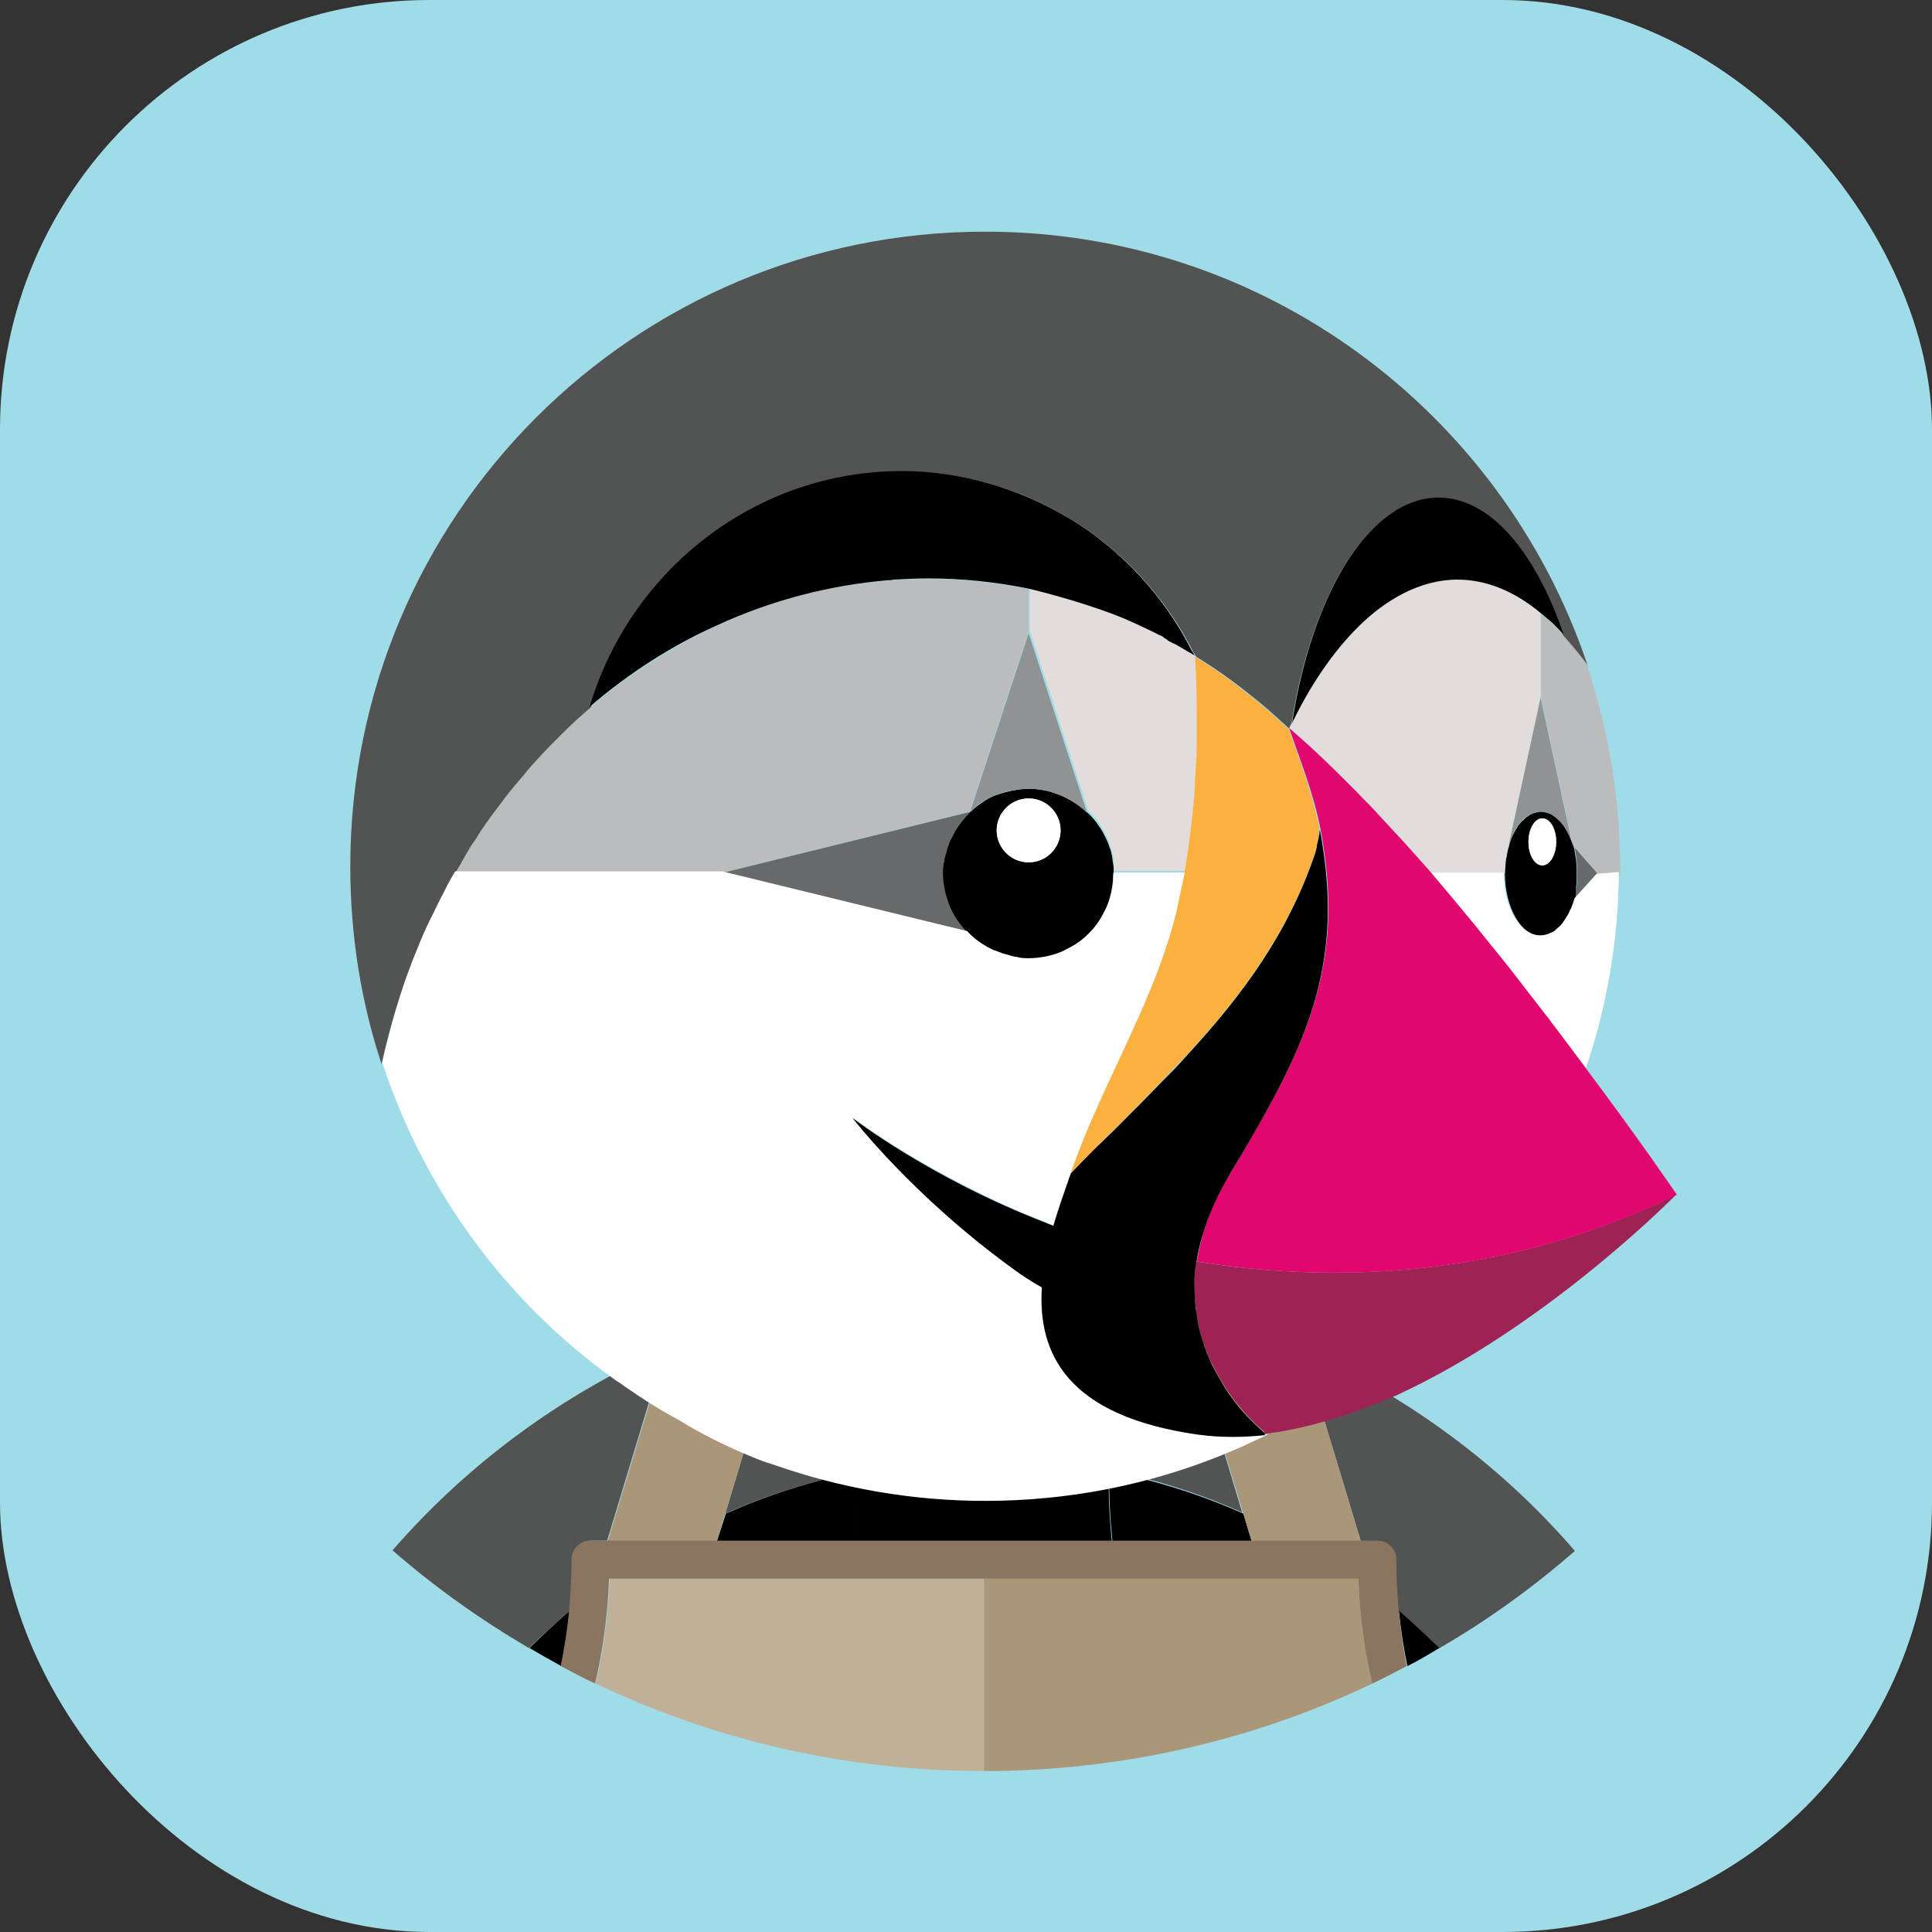
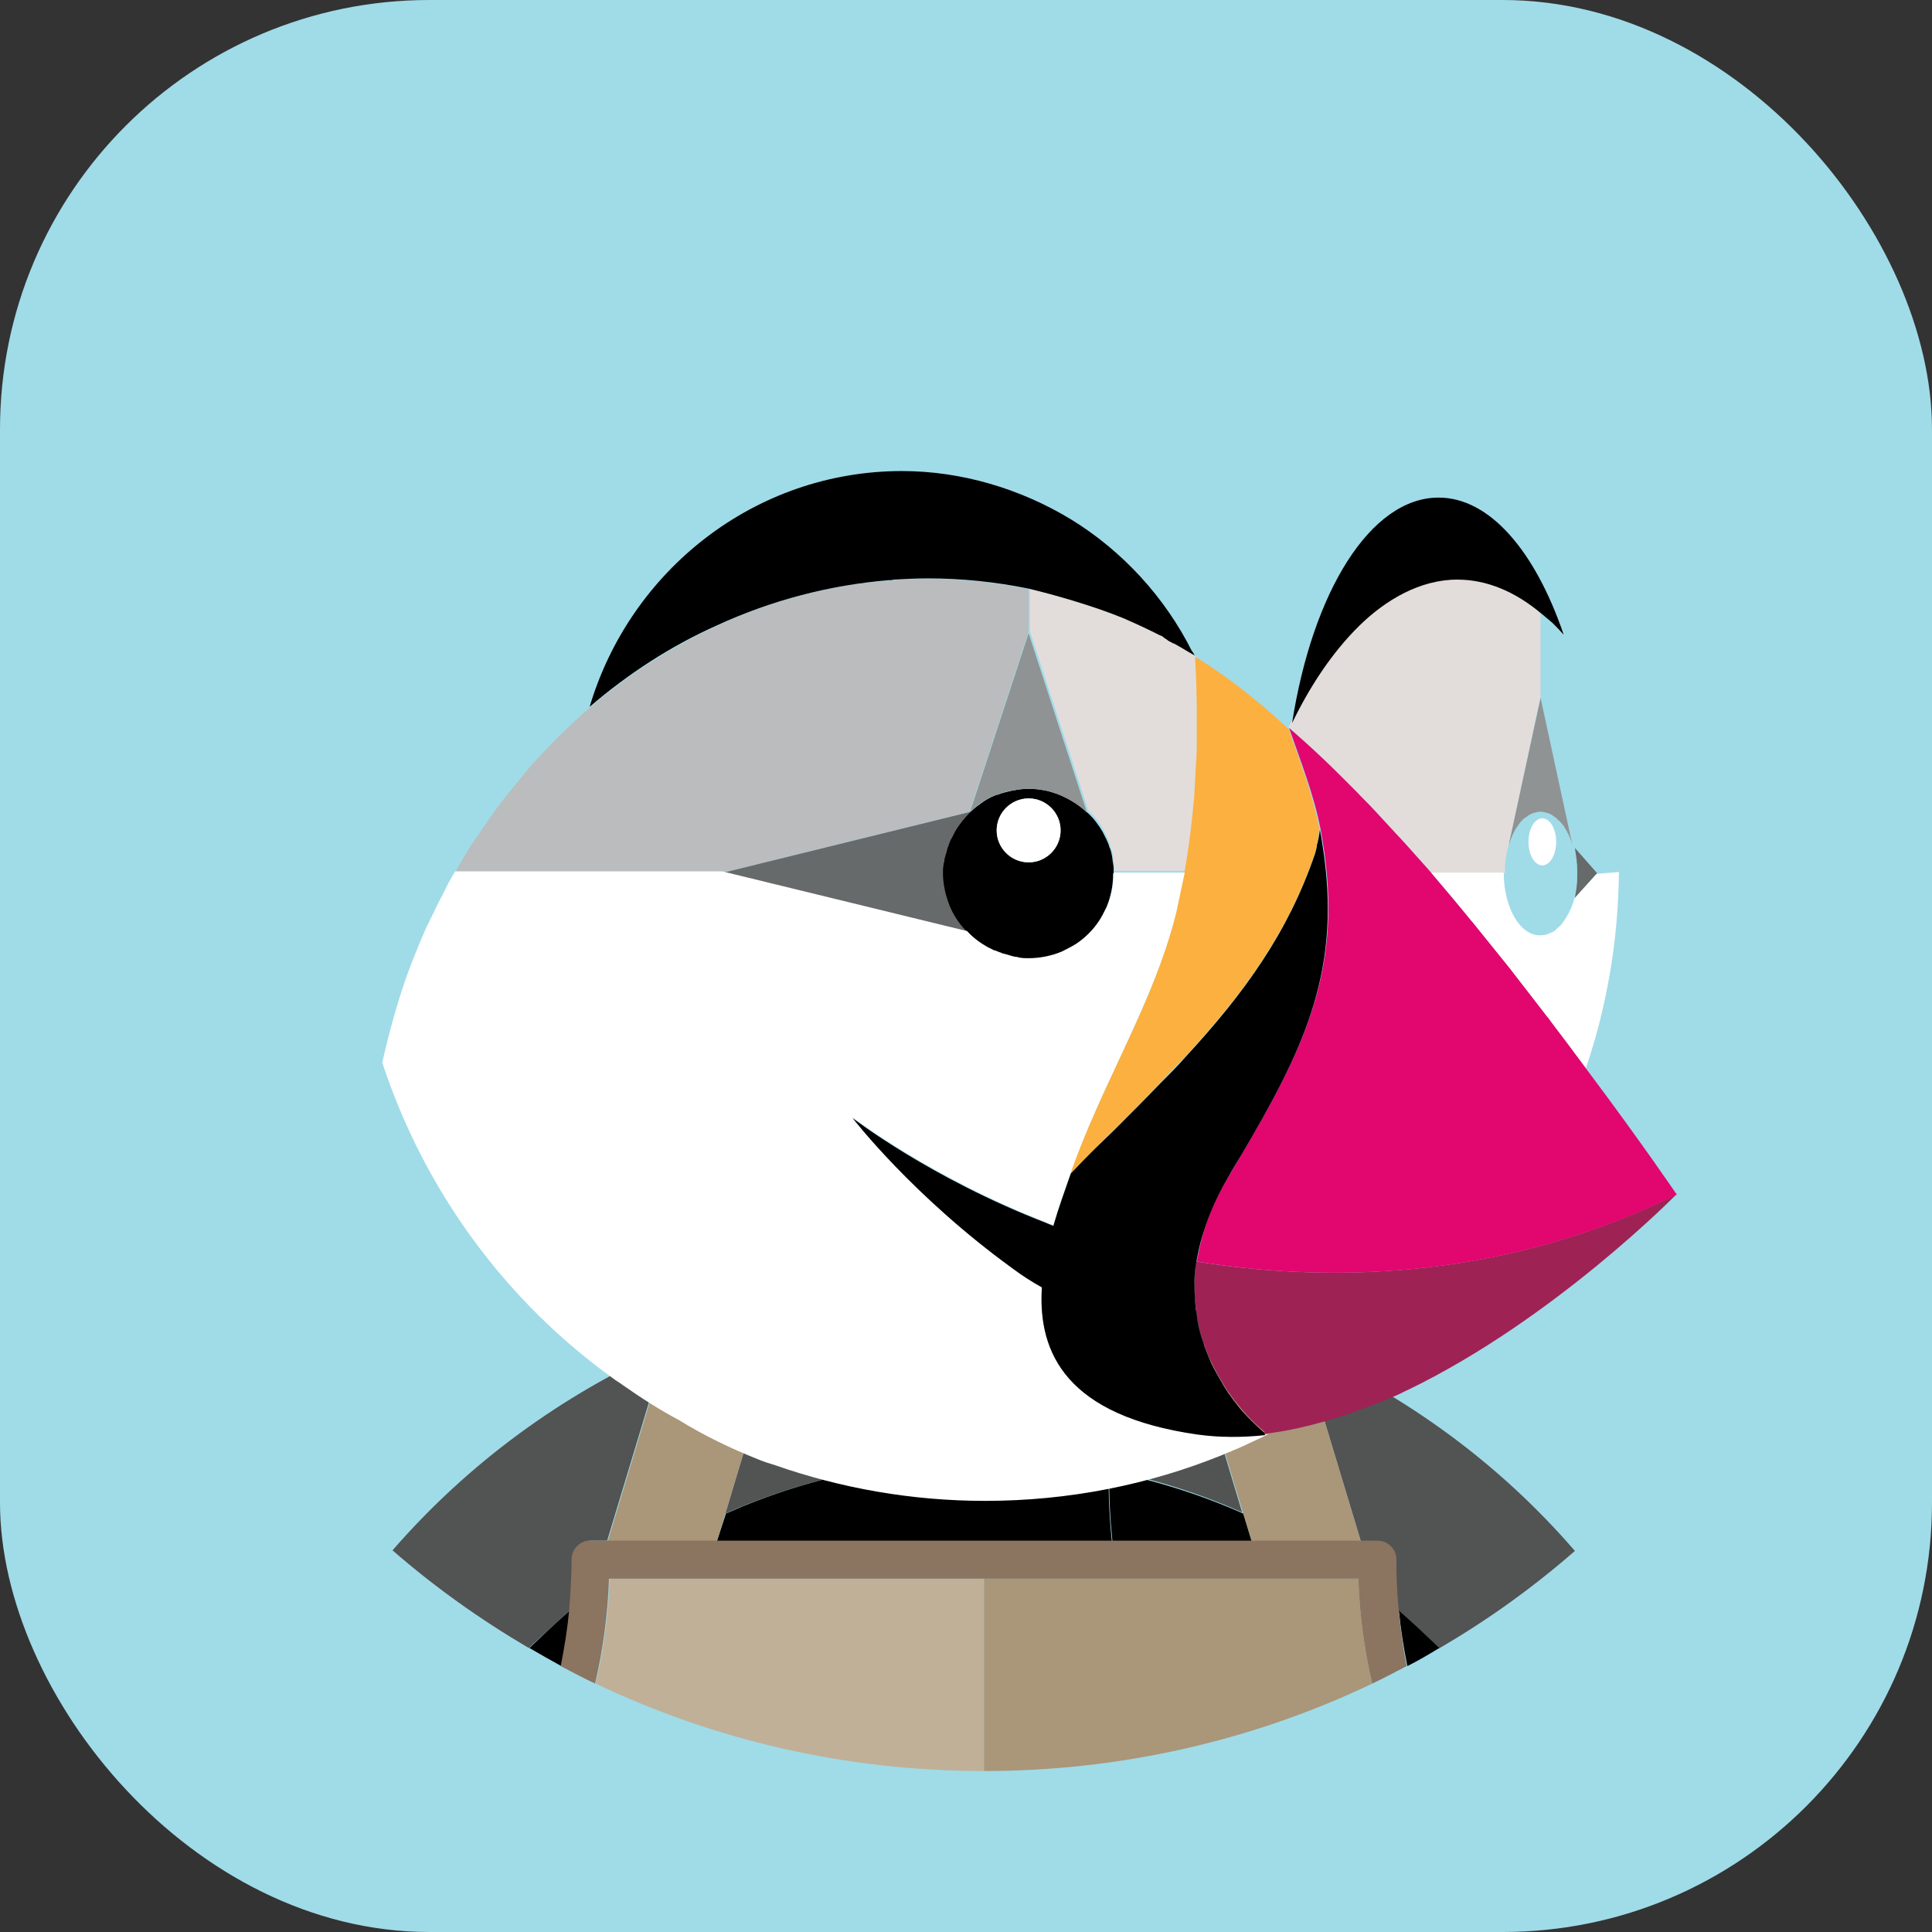
<svg xmlns="http://www.w3.org/2000/svg" width="54" height="54" viewBox="0 0 54 54" fill="none">
  <rect x="0" y="0" width="54" height="54" fill="#333333" stroke="none" />
  <g clip-path="url(#clip0_40010548_32445)">
    <rect width="54" height="54" rx="12" fill="#A0DBE8" />
    <path d="M18.605 37.72C19.01 37.535 19.414 37.383 19.836 37.215C20.308 37.046 20.779 36.877 21.251 36.726C21.841 36.54 22.448 36.389 23.055 36.254C23.88 36.085 24.706 35.95 25.532 35.866C25.06 37.333 24.554 38.799 23.982 40.248C23.998 40.534 24.015 40.804 24.032 41.091C25.161 40.871 26.324 40.754 27.52 40.754C28.717 40.754 29.88 40.871 31.009 41.091C31.009 40.804 31.026 40.518 31.059 40.248C30.503 38.799 29.981 37.333 29.509 35.866C30.335 35.95 31.177 36.069 31.986 36.254C32.593 36.389 33.183 36.54 33.79 36.726C34.261 36.877 34.733 37.029 35.205 37.215C35.627 37.366 36.031 37.535 36.435 37.72C39.3 39.001 41.913 40.888 44.053 43.349C49.429 38.714 52.833 31.855 52.833 24.188C52.833 10.217 41.508 -1.125 27.52 -1.125C13.55 -1.125 2.208 10.2 2.208 24.188C2.208 31.838 5.612 38.697 10.988 43.349C13.128 40.888 15.741 39.001 18.605 37.72Z" fill="#A0DBE8" />
    <path d="M20.274 42.304C21.454 41.782 22.718 41.377 24.016 41.125C24.016 40.838 23.999 40.552 23.965 40.282C24.521 38.833 25.044 37.367 25.515 35.9C24.69 35.985 23.847 36.103 23.038 36.288C22.431 36.423 21.842 36.575 21.235 36.76C20.763 36.911 20.291 37.063 19.819 37.249L21.656 37.704L20.274 42.304Z" fill="#525353" />
    <path d="M15.925 45.017C15.976 44.545 15.993 44.073 15.993 43.585C15.993 43.298 16.229 43.062 16.515 43.062H16.97L18.588 37.703C15.723 38.984 13.111 40.871 10.971 43.332C12.15 44.36 13.431 45.27 14.779 46.062C15.167 45.708 15.538 45.354 15.925 45.017Z" fill="#525353" />
    <path d="M36.418 37.721L38.036 43.08H38.491C38.777 43.08 39.013 43.316 39.013 43.602C39.013 44.091 39.047 44.563 39.081 45.035C39.468 45.372 39.856 45.709 40.21 46.08C41.575 45.288 42.839 44.377 44.019 43.349C41.895 40.889 39.283 39.002 36.418 37.721Z" fill="#525353" />
    <path d="M33.336 37.67L35.173 37.215C34.701 37.047 34.229 36.878 33.757 36.727C33.167 36.541 32.561 36.39 31.954 36.255C31.128 36.086 30.302 35.952 29.477 35.867C29.948 37.333 30.454 38.8 31.027 40.249C31.01 40.535 30.993 40.805 30.976 41.092C32.291 41.344 33.538 41.749 34.718 42.271L33.336 37.67Z" fill="#525353" />
    <path d="M27.503 43.079H31.076C31.009 42.422 30.975 41.765 30.992 41.124C29.863 40.905 28.7 40.787 27.503 40.787C26.307 40.787 25.144 40.905 24.015 41.124C24.032 41.781 23.998 42.422 23.931 43.079H27.503Z" fill="black" />
    <path d="M14.797 46.062C15.083 46.231 15.387 46.4 15.69 46.568C15.791 46.062 15.875 45.54 15.926 45.018C15.538 45.355 15.168 45.709 14.797 46.062Z" fill="black" />
    <path d="M20.037 43.08H23.947C24.014 42.423 24.048 41.765 24.031 41.125C22.717 41.378 21.47 41.782 20.29 42.305L20.037 43.08Z" fill="black" />
    <path d="M39.1 45.018C39.15 45.54 39.234 46.062 39.336 46.568C39.639 46.416 39.925 46.248 40.229 46.062C39.858 45.709 39.487 45.355 39.1 45.018Z" fill="black" />
    <path d="M34.986 43.08L34.75 42.305C33.571 41.782 32.307 41.378 31.009 41.125C30.992 41.782 31.026 42.423 31.093 43.08H34.986Z" fill="black" />
    <path d="M20.038 43.08L20.273 42.304L21.672 37.67L19.835 37.215C19.414 37.367 19.01 37.535 18.605 37.72L16.987 43.08H18.723H20.038Z" fill="#AA9678" />
    <path d="M34.75 42.304L34.986 43.08H36.301H38.037L36.419 37.72C36.014 37.535 35.61 37.383 35.188 37.215L33.352 37.67L34.75 42.304Z" fill="#AA9678" />
    <path d="M17.037 44.159C17.054 44.142 17.071 44.142 17.088 44.125H17.037C17.037 44.125 17.037 44.142 17.037 44.159Z" fill="#C0B098" />
    <path d="M27.503 44.125H23.779H19.718H17.089C17.072 44.142 17.055 44.142 17.038 44.159C17.004 45.153 16.869 46.114 16.65 47.057C19.937 48.625 23.61 49.501 27.503 49.501V44.125Z" fill="#C0B098" />
    <path d="M37.985 44.125H37.935C37.951 44.142 37.968 44.142 37.985 44.159C37.985 44.142 37.985 44.125 37.985 44.125Z" fill="#AA9678" />
    <path d="M37.935 44.125H35.306H31.227H27.503V49.501C31.379 49.501 35.07 48.625 38.356 47.057C38.137 46.114 38.002 45.136 37.968 44.159C37.968 44.142 37.952 44.125 37.935 44.125Z" fill="#AA9678" />
    <path d="M39.097 45.017C39.046 44.545 39.029 44.074 39.029 43.585C39.029 43.298 38.794 43.062 38.507 43.062H38.052H36.282H34.968H31.058H27.485H23.913H20.003H18.689H16.953H16.498C16.211 43.062 15.975 43.298 15.975 43.585C15.975 44.074 15.941 44.545 15.908 45.017C15.857 45.54 15.773 46.062 15.672 46.568C15.992 46.736 16.312 46.905 16.633 47.056C16.852 46.113 16.986 45.135 17.02 44.158C17.02 44.141 17.02 44.141 17.02 44.124H17.071H19.7H23.761H27.485H31.227H35.288H37.917H37.968C37.968 44.141 37.968 44.141 37.968 44.158C38.002 45.152 38.136 46.113 38.355 47.056C38.676 46.905 38.996 46.736 39.316 46.568C39.215 46.062 39.147 45.54 39.097 45.017Z" fill="#8B7460" />
    <path d="M34.749 39.456C34.664 39.372 34.597 39.271 34.513 39.17C34.597 39.288 34.681 39.372 34.749 39.456Z" fill="#525353" />
-     <path d="M44.356 18.559C44.137 18.256 43.918 17.986 43.699 17.75C43.598 17.632 43.496 17.531 43.395 17.43C43.362 17.396 43.311 17.362 43.277 17.329C43.21 17.261 43.143 17.211 43.075 17.16V19.52L43.968 23.648C43.985 23.682 43.985 23.716 44.002 23.75L44.626 24.457H45.283C45.283 24.39 45.283 24.339 45.283 24.272C45.283 22.317 44.963 20.446 44.39 18.694C44.373 18.626 44.373 18.593 44.356 18.559Z" fill="#BBBCBD" />
    <path d="M44.068 24.036V24.053C44.068 24.053 44.068 24.053 44.068 24.07C44.085 24.171 44.085 24.272 44.085 24.373C44.085 24.39 44.085 24.407 44.085 24.424C44.085 24.441 44.085 24.458 44.085 24.474C44.085 24.576 44.085 24.677 44.068 24.761V24.778V24.795C44.051 24.896 44.034 24.997 44.018 25.098L44.641 24.407L44.018 23.699C44.034 23.817 44.051 23.918 44.068 24.036Z" fill="#676A6A" />
-     <path d="M44.052 24.828C44.052 24.811 44.052 24.811 44.052 24.794C44.069 24.693 44.069 24.592 44.069 24.508C44.069 24.491 44.069 24.457 44.069 24.44C44.069 24.423 44.069 24.407 44.069 24.373C44.069 24.272 44.069 24.171 44.052 24.069C44.052 24.053 44.052 24.053 44.052 24.036C44.035 23.935 44.018 23.834 44.002 23.732C43.985 23.699 43.985 23.665 43.968 23.631C43.9 23.429 43.833 23.261 43.732 23.109C43.715 23.092 43.698 23.075 43.698 23.058C43.664 23.024 43.648 22.991 43.614 22.957C43.58 22.907 43.53 22.873 43.479 22.839C43.462 22.822 43.445 22.822 43.428 22.805C43.395 22.772 43.344 22.755 43.311 22.738C43.294 22.738 43.277 22.721 43.26 22.721C43.209 22.704 43.142 22.688 43.075 22.688C43.007 22.688 42.957 22.704 42.889 22.721C42.872 22.721 42.855 22.738 42.839 22.738C42.805 22.755 42.754 22.772 42.721 22.805C42.704 22.822 42.687 22.822 42.67 22.839C42.62 22.873 42.586 22.923 42.535 22.957C42.502 22.991 42.485 23.024 42.451 23.058C42.434 23.075 42.417 23.092 42.417 23.109C42.316 23.261 42.232 23.429 42.181 23.631V23.648C42.148 23.732 42.131 23.834 42.114 23.935C42.114 23.968 42.097 23.985 42.097 24.019C42.08 24.137 42.08 24.238 42.063 24.356C42.063 24.373 42.063 24.39 42.063 24.407C42.063 25.367 42.519 26.159 43.075 26.159C43.176 26.159 43.26 26.125 43.361 26.092C43.378 26.092 43.395 26.075 43.412 26.075C43.445 26.058 43.479 26.024 43.513 26.007C43.53 25.991 43.547 25.974 43.563 25.957C43.614 25.923 43.648 25.873 43.698 25.822C43.732 25.788 43.749 25.755 43.782 25.704C43.799 25.67 43.816 25.654 43.833 25.62C43.867 25.569 43.883 25.519 43.917 25.451C43.934 25.434 43.934 25.418 43.951 25.384C43.985 25.3 44.002 25.215 44.035 25.131C44.035 25.03 44.052 24.929 44.052 24.828ZM43.108 24.187C42.889 24.187 42.721 23.901 42.721 23.53C42.721 23.176 42.889 22.873 43.108 22.873C43.327 22.873 43.496 23.159 43.496 23.53C43.496 23.901 43.311 24.187 43.108 24.187Z" fill="black" />
    <path d="M43.108 24.188C43.322 24.188 43.496 23.893 43.496 23.53C43.496 23.167 43.322 22.873 43.108 22.873C42.894 22.873 42.721 23.167 42.721 23.53C42.721 23.893 42.894 24.188 43.108 24.188Z" fill="white" />
    <path d="M42.166 23.631C42.233 23.429 42.301 23.26 42.402 23.108C42.419 23.091 42.436 23.075 42.436 23.058C42.469 23.024 42.486 22.99 42.52 22.957C42.554 22.906 42.604 22.872 42.655 22.839C42.672 22.822 42.688 22.822 42.705 22.805C42.739 22.771 42.79 22.755 42.823 22.738C42.84 22.738 42.857 22.721 42.874 22.721C42.924 22.704 42.992 22.687 43.059 22.687C43.127 22.687 43.177 22.704 43.245 22.721C43.261 22.721 43.278 22.738 43.295 22.738C43.329 22.755 43.379 22.771 43.413 22.805C43.43 22.822 43.447 22.822 43.464 22.839C43.514 22.872 43.548 22.923 43.599 22.957C43.632 22.99 43.649 23.024 43.683 23.058C43.7 23.075 43.716 23.091 43.716 23.108C43.818 23.26 43.902 23.429 43.952 23.631L43.059 19.502L42.166 23.631Z" fill="#909393" />
    <path d="M31.127 24.389C31.127 24.305 31.127 24.221 31.11 24.137C31.093 24.052 31.093 23.985 31.076 23.901C31.059 23.816 31.043 23.749 31.009 23.682C30.992 23.614 30.958 23.53 30.925 23.462C30.891 23.395 30.857 23.328 30.824 23.26C30.706 23.058 30.571 22.873 30.402 22.721C30.183 22.519 29.93 22.35 29.661 22.232C29.526 22.182 29.374 22.131 29.239 22.097C29.239 22.097 29.239 22.097 29.223 22.097C29.071 22.064 28.919 22.047 28.768 22.047C28.616 22.047 28.464 22.064 28.313 22.097H28.296C28.144 22.131 28.009 22.165 27.874 22.215C27.874 22.215 27.874 22.215 27.858 22.215C27.723 22.266 27.588 22.333 27.47 22.418C27.352 22.502 27.234 22.586 27.133 22.687H27.116C26.948 22.856 26.796 23.041 26.678 23.243C26.644 23.311 26.61 23.378 26.577 23.446C26.577 23.446 26.577 23.462 26.56 23.462C26.526 23.53 26.509 23.581 26.492 23.648C26.492 23.665 26.476 23.665 26.476 23.682C26.459 23.749 26.442 23.799 26.425 23.867C26.425 23.884 26.408 23.901 26.408 23.918C26.391 23.985 26.391 24.035 26.375 24.103C26.375 24.12 26.375 24.137 26.358 24.153C26.358 24.238 26.341 24.322 26.341 24.406C26.341 24.558 26.358 24.71 26.391 24.861C26.391 24.861 26.391 24.861 26.391 24.878C26.425 25.03 26.459 25.165 26.526 25.316C26.644 25.586 26.813 25.839 27.015 26.058C27.183 26.226 27.369 26.378 27.571 26.496C27.639 26.53 27.706 26.563 27.773 26.597H27.79C27.858 26.631 27.925 26.648 27.976 26.665C27.992 26.665 27.992 26.665 28.009 26.681C28.077 26.698 28.127 26.715 28.195 26.732C28.212 26.732 28.228 26.749 28.245 26.749C28.313 26.766 28.363 26.766 28.43 26.782C28.447 26.782 28.464 26.782 28.481 26.799C28.565 26.799 28.65 26.816 28.734 26.816C29.071 26.816 29.374 26.749 29.661 26.631C29.796 26.563 29.93 26.496 30.065 26.412C30.318 26.243 30.537 26.024 30.706 25.771C30.79 25.637 30.857 25.502 30.925 25.367C31.043 25.08 31.11 24.76 31.11 24.44V24.423C31.127 24.389 31.127 24.389 31.127 24.389ZM28.751 24.103C28.262 24.103 27.858 23.698 27.858 23.21C27.858 22.721 28.262 22.317 28.751 22.317C29.239 22.317 29.644 22.721 29.644 23.21C29.644 23.698 29.239 24.103 28.751 24.103Z" fill="black" />
    <path d="M28.751 24.103C29.244 24.103 29.644 23.703 29.644 23.21C29.644 22.716 29.244 22.316 28.751 22.316C28.257 22.316 27.857 22.716 27.857 23.21C27.857 23.703 28.257 24.103 28.751 24.103Z" fill="white" />
    <path d="M27.099 22.687L28.75 17.648C28.75 17.648 28.75 17.345 28.75 17.058C28.75 16.974 28.75 16.889 28.75 16.822C28.75 16.788 28.75 16.771 28.75 16.755C28.75 16.721 28.75 16.687 28.75 16.654C28.75 16.637 28.75 16.603 28.75 16.586C28.75 16.569 28.75 16.535 28.75 16.519C28.75 16.502 28.75 16.485 28.75 16.485C28.75 16.468 28.75 16.468 28.75 16.468C27.84 16.283 26.897 16.182 25.936 16.182C25.616 16.182 25.296 16.198 24.975 16.215C24.925 16.215 24.891 16.215 24.841 16.232C23.189 16.35 21.571 16.788 20.071 17.479C18.791 18.069 17.577 18.844 16.515 19.754C16.229 20.007 15.943 20.26 15.673 20.53C15.622 20.58 15.572 20.631 15.521 20.681C15.268 20.934 15.016 21.204 14.78 21.473C14.729 21.541 14.678 21.591 14.628 21.659C14.392 21.945 14.156 22.232 13.937 22.518C13.92 22.535 13.903 22.569 13.886 22.586C13.684 22.872 13.482 23.159 13.28 23.462C13.246 23.512 13.195 23.58 13.162 23.631C13.01 23.883 12.858 24.136 12.724 24.389H20.189H20.206L27.099 22.687Z" fill="#BBBCBD" />
    <path d="M33.419 22.132C33.435 21.93 33.452 21.745 33.452 21.543C33.469 21.273 33.469 21.02 33.486 20.75C33.486 20.548 33.486 20.346 33.486 20.127C33.486 20.06 33.486 20.009 33.486 19.942C33.486 19.402 33.452 18.88 33.435 18.341C33.435 18.341 33.419 18.341 33.419 18.324C33.419 18.324 33.402 18.324 33.402 18.307C33.301 18.256 33.065 18.122 32.846 17.987H32.829C32.778 17.953 32.728 17.919 32.677 17.902C32.643 17.886 32.61 17.852 32.576 17.835L32.559 17.818C32.525 17.801 32.492 17.785 32.475 17.768C32.138 17.582 31.784 17.431 31.43 17.279C30.587 16.925 29.441 16.605 28.784 16.453V16.908V17.009V17.043C28.784 17.346 28.784 17.633 28.784 17.633L30.419 22.655C30.587 22.806 30.739 22.992 30.84 23.194C30.874 23.262 30.908 23.329 30.941 23.396C30.975 23.464 31.009 23.531 31.026 23.615C31.042 23.683 31.076 23.767 31.093 23.834C31.11 23.919 31.127 23.986 31.127 24.07C31.143 24.155 31.143 24.239 31.143 24.323V24.34H33.132C33.267 23.615 33.368 22.874 33.419 22.132C33.419 22.166 33.419 22.149 33.419 22.132Z" fill="#E2DDDB" />
    <path d="M31.142 31.568C31.597 31.113 32.019 30.692 32.423 30.27C32.659 30.017 32.895 29.765 33.131 29.529C34.799 27.726 36.013 26.023 36.754 23.849C36.771 23.799 36.788 23.731 36.805 23.647C36.805 23.63 36.805 23.63 36.805 23.613C36.822 23.529 36.839 23.445 36.855 23.344C36.855 23.276 36.872 23.209 36.872 23.142C36.687 22.198 36.333 21.271 36.013 20.361C36.013 20.361 36.013 20.361 36.013 20.378C36.013 20.378 36.013 20.378 35.996 20.361C35.928 20.31 35.878 20.243 35.81 20.192C35.625 20.024 35.44 19.855 35.237 19.687C34.648 19.198 34.041 18.743 33.401 18.355C33.434 18.895 33.451 19.417 33.451 19.956C33.451 20.024 33.451 20.074 33.451 20.142C33.451 20.344 33.451 20.546 33.451 20.765C33.451 21.035 33.434 21.305 33.417 21.557C33.401 21.76 33.401 21.945 33.384 22.147C33.384 22.164 33.384 22.181 33.384 22.215C33.316 22.956 33.232 23.698 33.097 24.422L32.861 25.535C32.373 27.523 31.378 29.31 30.569 31.163C30.35 31.652 30.148 32.158 29.963 32.663C29.946 32.714 29.929 32.764 29.912 32.815C30.165 32.545 30.401 32.309 30.569 32.141C30.788 31.922 30.957 31.736 31.142 31.568Z" fill="#FBB040" />
    <path d="M27.115 22.688C27.216 22.586 27.334 22.502 27.452 22.418C27.57 22.334 27.705 22.266 27.84 22.216C27.84 22.216 27.84 22.216 27.857 22.216C27.992 22.165 28.126 22.115 28.278 22.098H28.295C28.447 22.064 28.598 22.047 28.75 22.047C28.902 22.047 29.053 22.064 29.205 22.098C29.205 22.098 29.205 22.098 29.222 22.098C29.373 22.131 29.508 22.165 29.643 22.233C29.913 22.351 30.166 22.502 30.385 22.721L28.75 17.699L27.115 22.688Z" fill="#909393" />
    <path d="M26.542 25.317C26.491 25.182 26.441 25.03 26.407 24.878C26.407 24.878 26.407 24.878 26.407 24.861C26.373 24.71 26.356 24.558 26.356 24.407C26.356 24.322 26.356 24.238 26.373 24.154C26.373 24.137 26.373 24.12 26.39 24.103C26.39 24.036 26.407 23.985 26.424 23.918C26.424 23.901 26.441 23.884 26.441 23.867C26.457 23.8 26.474 23.749 26.491 23.682C26.491 23.665 26.508 23.665 26.508 23.648C26.525 23.581 26.558 23.513 26.575 23.463C26.575 23.463 26.575 23.446 26.592 23.446C26.626 23.378 26.66 23.311 26.693 23.244C26.811 23.041 26.963 22.856 27.131 22.688L20.222 24.39H20.205L27.047 26.058C26.828 25.856 26.66 25.603 26.542 25.317Z" fill="#676A6A" />
    <path d="M42.081 24.018C42.081 23.984 42.097 23.951 42.097 23.934C42.114 23.833 42.131 23.732 42.165 23.647C42.165 23.631 42.165 23.631 42.165 23.614L43.058 19.485V17.125C42.316 16.519 41.541 16.182 40.715 16.182C39.671 16.182 38.71 16.755 37.985 17.462C37.193 18.238 36.587 19.215 36.081 20.192C36.064 20.243 36.031 20.277 36.014 20.327C36.165 20.462 36.317 20.597 36.469 20.732C36.806 21.035 37.143 21.355 37.463 21.676C37.615 21.827 37.766 21.979 37.918 22.131C38.07 22.299 38.238 22.451 38.39 22.619C38.592 22.838 38.794 23.041 38.98 23.26C39.064 23.344 39.148 23.445 39.233 23.529C39.468 23.799 39.704 24.052 39.94 24.321C39.974 24.355 40.008 24.389 40.025 24.406H42.064C42.064 24.389 42.064 24.372 42.064 24.355C42.064 24.254 42.064 24.136 42.081 24.018Z" fill="#E2DDDB" />
-     <path d="M11.493 27.001C11.493 26.984 11.51 26.967 11.51 26.95C11.645 26.613 11.78 26.276 11.931 25.939C11.965 25.838 12.015 25.754 12.066 25.67C12.184 25.4 12.319 25.147 12.454 24.894C12.504 24.793 12.555 24.692 12.622 24.574C12.656 24.524 12.69 24.456 12.723 24.406C12.875 24.153 13.01 23.9 13.162 23.647C13.195 23.597 13.246 23.529 13.28 23.479C13.465 23.175 13.667 22.889 13.886 22.602C13.903 22.586 13.92 22.552 13.937 22.535C14.156 22.232 14.392 21.945 14.628 21.676C14.678 21.608 14.729 21.558 14.779 21.49C15.015 21.221 15.268 20.951 15.521 20.698C15.571 20.648 15.622 20.597 15.672 20.547C15.942 20.277 16.212 20.024 16.515 19.771C17.644 15.963 21.133 13.182 25.245 13.182C26.896 13.182 28.548 13.654 29.963 14.53C31.413 15.423 32.593 16.721 33.351 18.221C33.351 18.221 33.351 18.238 33.368 18.238C33.385 18.271 33.401 18.305 33.435 18.356C34.075 18.743 34.682 19.198 35.272 19.687C35.474 19.855 35.66 20.024 35.845 20.193C35.912 20.243 35.963 20.311 36.03 20.361C36.047 20.311 36.064 20.277 36.098 20.226C36.671 16.569 38.289 13.923 40.193 13.923C41.625 13.923 42.906 15.423 43.681 17.732V17.749C43.901 17.985 44.12 18.255 44.339 18.541C44.339 18.541 44.339 18.558 44.355 18.558C44.372 18.592 44.372 18.625 44.389 18.659L44.355 18.541C41.979 11.53 35.356 6.475 27.537 6.475C17.729 6.475 9.791 14.412 9.791 24.22C9.791 26.158 10.094 28.012 10.667 29.748C10.667 29.748 10.667 29.748 10.667 29.731C10.785 29.209 10.92 28.686 11.072 28.181C11.207 27.776 11.341 27.389 11.493 27.001Z" fill="#525353" />
    <path d="M44.626 24.424L44.002 25.115C43.985 25.199 43.952 25.283 43.918 25.367C43.918 25.384 43.901 25.401 43.884 25.435C43.867 25.485 43.834 25.553 43.8 25.603C43.783 25.637 43.766 25.654 43.749 25.688C43.716 25.721 43.699 25.772 43.665 25.805C43.631 25.856 43.581 25.907 43.53 25.94C43.513 25.957 43.496 25.974 43.48 25.991C43.446 26.025 43.412 26.041 43.379 26.058C43.362 26.058 43.345 26.075 43.328 26.075C43.244 26.126 43.143 26.143 43.041 26.143C42.485 26.143 42.03 25.367 42.03 24.39H39.991C40.379 24.828 40.75 25.266 41.103 25.721L41.12 25.738C41.474 26.176 41.828 26.614 42.182 27.053C42.199 27.069 42.216 27.103 42.233 27.12C42.57 27.541 42.89 27.963 43.21 28.384C43.244 28.418 43.278 28.468 43.311 28.502C43.648 28.957 43.985 29.412 44.322 29.85C44.322 29.85 44.322 29.85 44.322 29.867C44.912 28.131 45.232 26.294 45.249 24.373L44.626 24.424Z" fill="white" />
    <path d="M24.84 16.216C24.891 16.216 24.925 16.216 24.975 16.2C25.295 16.183 25.616 16.166 25.936 16.166C26.896 16.166 27.84 16.267 28.75 16.452C28.75 16.452 28.75 16.452 28.75 16.469C28.75 16.469 28.75 16.486 28.75 16.503C28.75 16.52 28.75 16.537 28.75 16.57C28.75 16.587 28.75 16.604 28.75 16.638C28.75 16.671 28.75 16.705 28.75 16.739C28.75 16.756 28.75 16.789 28.75 16.806C28.75 16.84 28.75 16.874 28.75 16.907V16.452C29.39 16.604 30.536 16.924 31.396 17.278C31.75 17.43 32.104 17.598 32.441 17.767C32.458 17.767 32.491 17.784 32.525 17.817C32.525 17.817 32.542 17.817 32.542 17.834C32.576 17.851 32.609 17.868 32.643 17.902C32.694 17.935 32.744 17.952 32.795 17.986H32.812C33.031 18.104 33.267 18.256 33.368 18.306C33.385 18.306 33.385 18.323 33.385 18.323L33.401 18.34C33.385 18.306 33.368 18.272 33.334 18.222C33.334 18.222 33.334 18.205 33.317 18.205C32.559 16.688 31.362 15.39 29.93 14.514C28.514 13.655 26.863 13.166 25.211 13.166C21.099 13.166 17.611 15.947 16.481 19.755C17.56 18.828 18.756 18.053 20.037 17.48C21.571 16.773 23.206 16.351 24.84 16.216Z" fill="black" />
    <path d="M38.002 17.481C38.726 16.773 39.687 16.2 40.732 16.2C41.558 16.2 42.35 16.537 43.074 17.144C43.142 17.194 43.209 17.262 43.277 17.312C43.31 17.346 43.361 17.38 43.395 17.413C43.496 17.515 43.597 17.616 43.698 17.734V17.717C42.906 15.408 41.642 13.908 40.209 13.908C38.305 13.908 36.687 16.537 36.114 20.211C36.586 19.234 37.21 18.256 38.002 17.481Z" fill="black" />
    <path d="M21.183 40.787C21.351 40.854 21.503 40.905 21.671 40.955C23.508 41.596 25.48 41.95 27.536 41.95C29.879 41.95 32.12 41.495 34.159 40.669C34.26 40.618 34.378 40.584 34.479 40.534C34.648 40.467 34.833 40.382 35.002 40.298C35.154 40.23 35.305 40.163 35.457 40.079C35.423 40.079 35.389 40.096 35.356 40.096C34.715 40.163 34.092 40.18 33.468 40.079C29.811 39.556 29.002 37.787 29.12 35.967C28.851 35.815 28.598 35.647 28.311 35.444C25.497 33.405 23.829 31.231 23.829 31.231C23.829 31.231 26.003 32.9 29.238 34.164C29.306 34.197 29.373 34.214 29.44 34.248C29.592 33.725 29.777 33.22 29.929 32.782C29.946 32.731 29.963 32.681 29.98 32.63C30.165 32.124 30.367 31.619 30.586 31.13C31.395 29.276 32.39 27.473 32.878 25.501L33.114 24.389H31.126V24.406C31.126 24.743 31.058 25.046 30.94 25.333C30.873 25.468 30.805 25.619 30.721 25.737C30.553 25.99 30.334 26.209 30.081 26.378C29.946 26.462 29.811 26.529 29.676 26.597C29.39 26.715 29.07 26.782 28.75 26.782C28.665 26.782 28.581 26.782 28.497 26.765C28.48 26.765 28.463 26.765 28.446 26.748C28.379 26.748 28.328 26.732 28.261 26.715C28.244 26.715 28.227 26.698 28.21 26.698C28.143 26.681 28.092 26.664 28.025 26.647C28.008 26.647 28.008 26.647 27.991 26.631C27.924 26.614 27.856 26.58 27.806 26.563H27.789C27.721 26.529 27.654 26.496 27.587 26.462C27.384 26.344 27.199 26.209 27.03 26.024L20.188 24.355H12.723C12.689 24.406 12.655 24.473 12.622 24.524C12.571 24.625 12.504 24.726 12.453 24.844C12.318 25.097 12.184 25.367 12.066 25.619C12.015 25.704 11.981 25.805 11.931 25.889C11.779 26.226 11.644 26.563 11.509 26.9C11.509 26.917 11.492 26.934 11.492 26.951C11.341 27.338 11.206 27.743 11.088 28.147C10.936 28.653 10.802 29.175 10.684 29.698C11.863 33.287 14.138 36.371 17.138 38.528C17.222 38.596 17.323 38.646 17.408 38.714C17.913 39.068 18.436 39.405 18.975 39.691C19.683 40.129 20.424 40.483 21.183 40.787Z" fill="white" />
    <path d="M33.436 35.259C33.402 35.445 33.385 35.63 33.385 35.815C33.368 36.136 33.402 36.456 33.453 36.742C33.486 36.945 33.52 37.13 33.571 37.315C33.655 37.585 33.739 37.838 33.857 38.074C33.975 38.31 34.093 38.529 34.211 38.714C34.245 38.782 34.295 38.849 34.329 38.899C34.396 38.984 34.447 39.068 34.514 39.152C34.599 39.253 34.683 39.355 34.75 39.439C35.071 39.809 35.34 40.012 35.34 40.012C35.34 40.012 35.34 40.012 35.34 40.029C35.34 40.045 35.34 40.062 35.357 40.079C35.391 40.079 35.424 40.062 35.458 40.062C36.25 39.961 37.042 39.742 37.834 39.472C38.239 39.321 38.643 39.169 39.031 39.001C39.149 38.95 39.267 38.883 39.385 38.832C43.446 36.86 46.85 33.389 46.85 33.389C41.761 35.9 36.756 35.799 33.436 35.259Z" fill="#9F2255" />
    <path d="M43.243 28.418C42.923 27.997 42.586 27.575 42.266 27.154C42.249 27.137 42.232 27.104 42.215 27.087C41.862 26.648 41.508 26.21 41.154 25.772L41.137 25.755C40.766 25.3 40.395 24.862 40.025 24.424C40.008 24.39 39.974 24.373 39.957 24.34C39.721 24.07 39.485 23.817 39.249 23.548C39.165 23.463 39.081 23.362 38.997 23.278C38.794 23.059 38.609 22.857 38.407 22.638C38.255 22.469 38.087 22.317 37.935 22.149C37.783 21.997 37.632 21.846 37.48 21.694C37.16 21.374 36.823 21.053 36.486 20.75C36.334 20.615 36.182 20.48 36.031 20.346C36.351 21.273 36.721 22.2 36.907 23.16C36.958 23.413 36.991 23.649 37.025 23.885C37.48 27.205 36.401 29.379 34.716 32.244C34.598 32.446 34.463 32.665 34.345 32.867C33.958 33.508 33.705 34.131 33.57 34.704C33.52 34.889 33.486 35.075 33.452 35.26C36.772 35.8 41.76 35.901 46.867 33.39C46.867 33.39 45.873 31.923 44.356 29.901C44.019 29.446 43.682 28.991 43.345 28.553C43.311 28.502 43.277 28.452 43.243 28.418Z" fill="#E2066F" />
    <path d="M35.339 40.046C35.339 40.046 35.087 39.844 34.749 39.473C34.665 39.389 34.598 39.288 34.514 39.186C34.446 39.102 34.396 39.018 34.328 38.934C34.294 38.866 34.244 38.816 34.21 38.748C34.092 38.546 33.974 38.344 33.856 38.108C33.755 37.872 33.654 37.619 33.57 37.349C33.519 37.164 33.469 36.979 33.452 36.776C33.401 36.49 33.385 36.17 33.385 35.85C33.385 35.664 33.401 35.479 33.435 35.294C33.469 35.108 33.502 34.923 33.553 34.737C33.705 34.164 33.941 33.558 34.328 32.9C34.446 32.681 34.581 32.479 34.699 32.277C36.384 29.412 37.463 27.255 37.008 23.918C36.974 23.682 36.94 23.429 36.89 23.193C36.873 23.362 36.839 23.514 36.806 23.631C36.806 23.648 36.806 23.648 36.806 23.665C36.789 23.75 36.772 23.817 36.755 23.867C36.014 26.041 34.8 27.744 33.132 29.547C32.913 29.799 32.677 30.035 32.424 30.288C32.019 30.71 31.581 31.148 31.143 31.586C30.958 31.771 30.772 31.94 30.587 32.125C30.418 32.294 30.183 32.53 29.93 32.799C29.778 33.237 29.593 33.743 29.441 34.266C29.374 34.232 29.306 34.215 29.239 34.181C26.003 32.934 23.829 31.249 23.829 31.249C23.829 31.249 25.497 33.423 28.312 35.462C28.581 35.664 28.851 35.833 29.121 35.984C29.003 37.821 29.812 39.574 33.469 40.096C34.092 40.181 34.716 40.181 35.356 40.113C35.356 40.08 35.339 40.063 35.339 40.046Z" fill="black" />
  </g>
  <defs>
    <clipPath id="clip0_40010548_32445">
      <rect width="54" height="54" rx="12" fill="white" />
    </clipPath>
  </defs>
</svg>